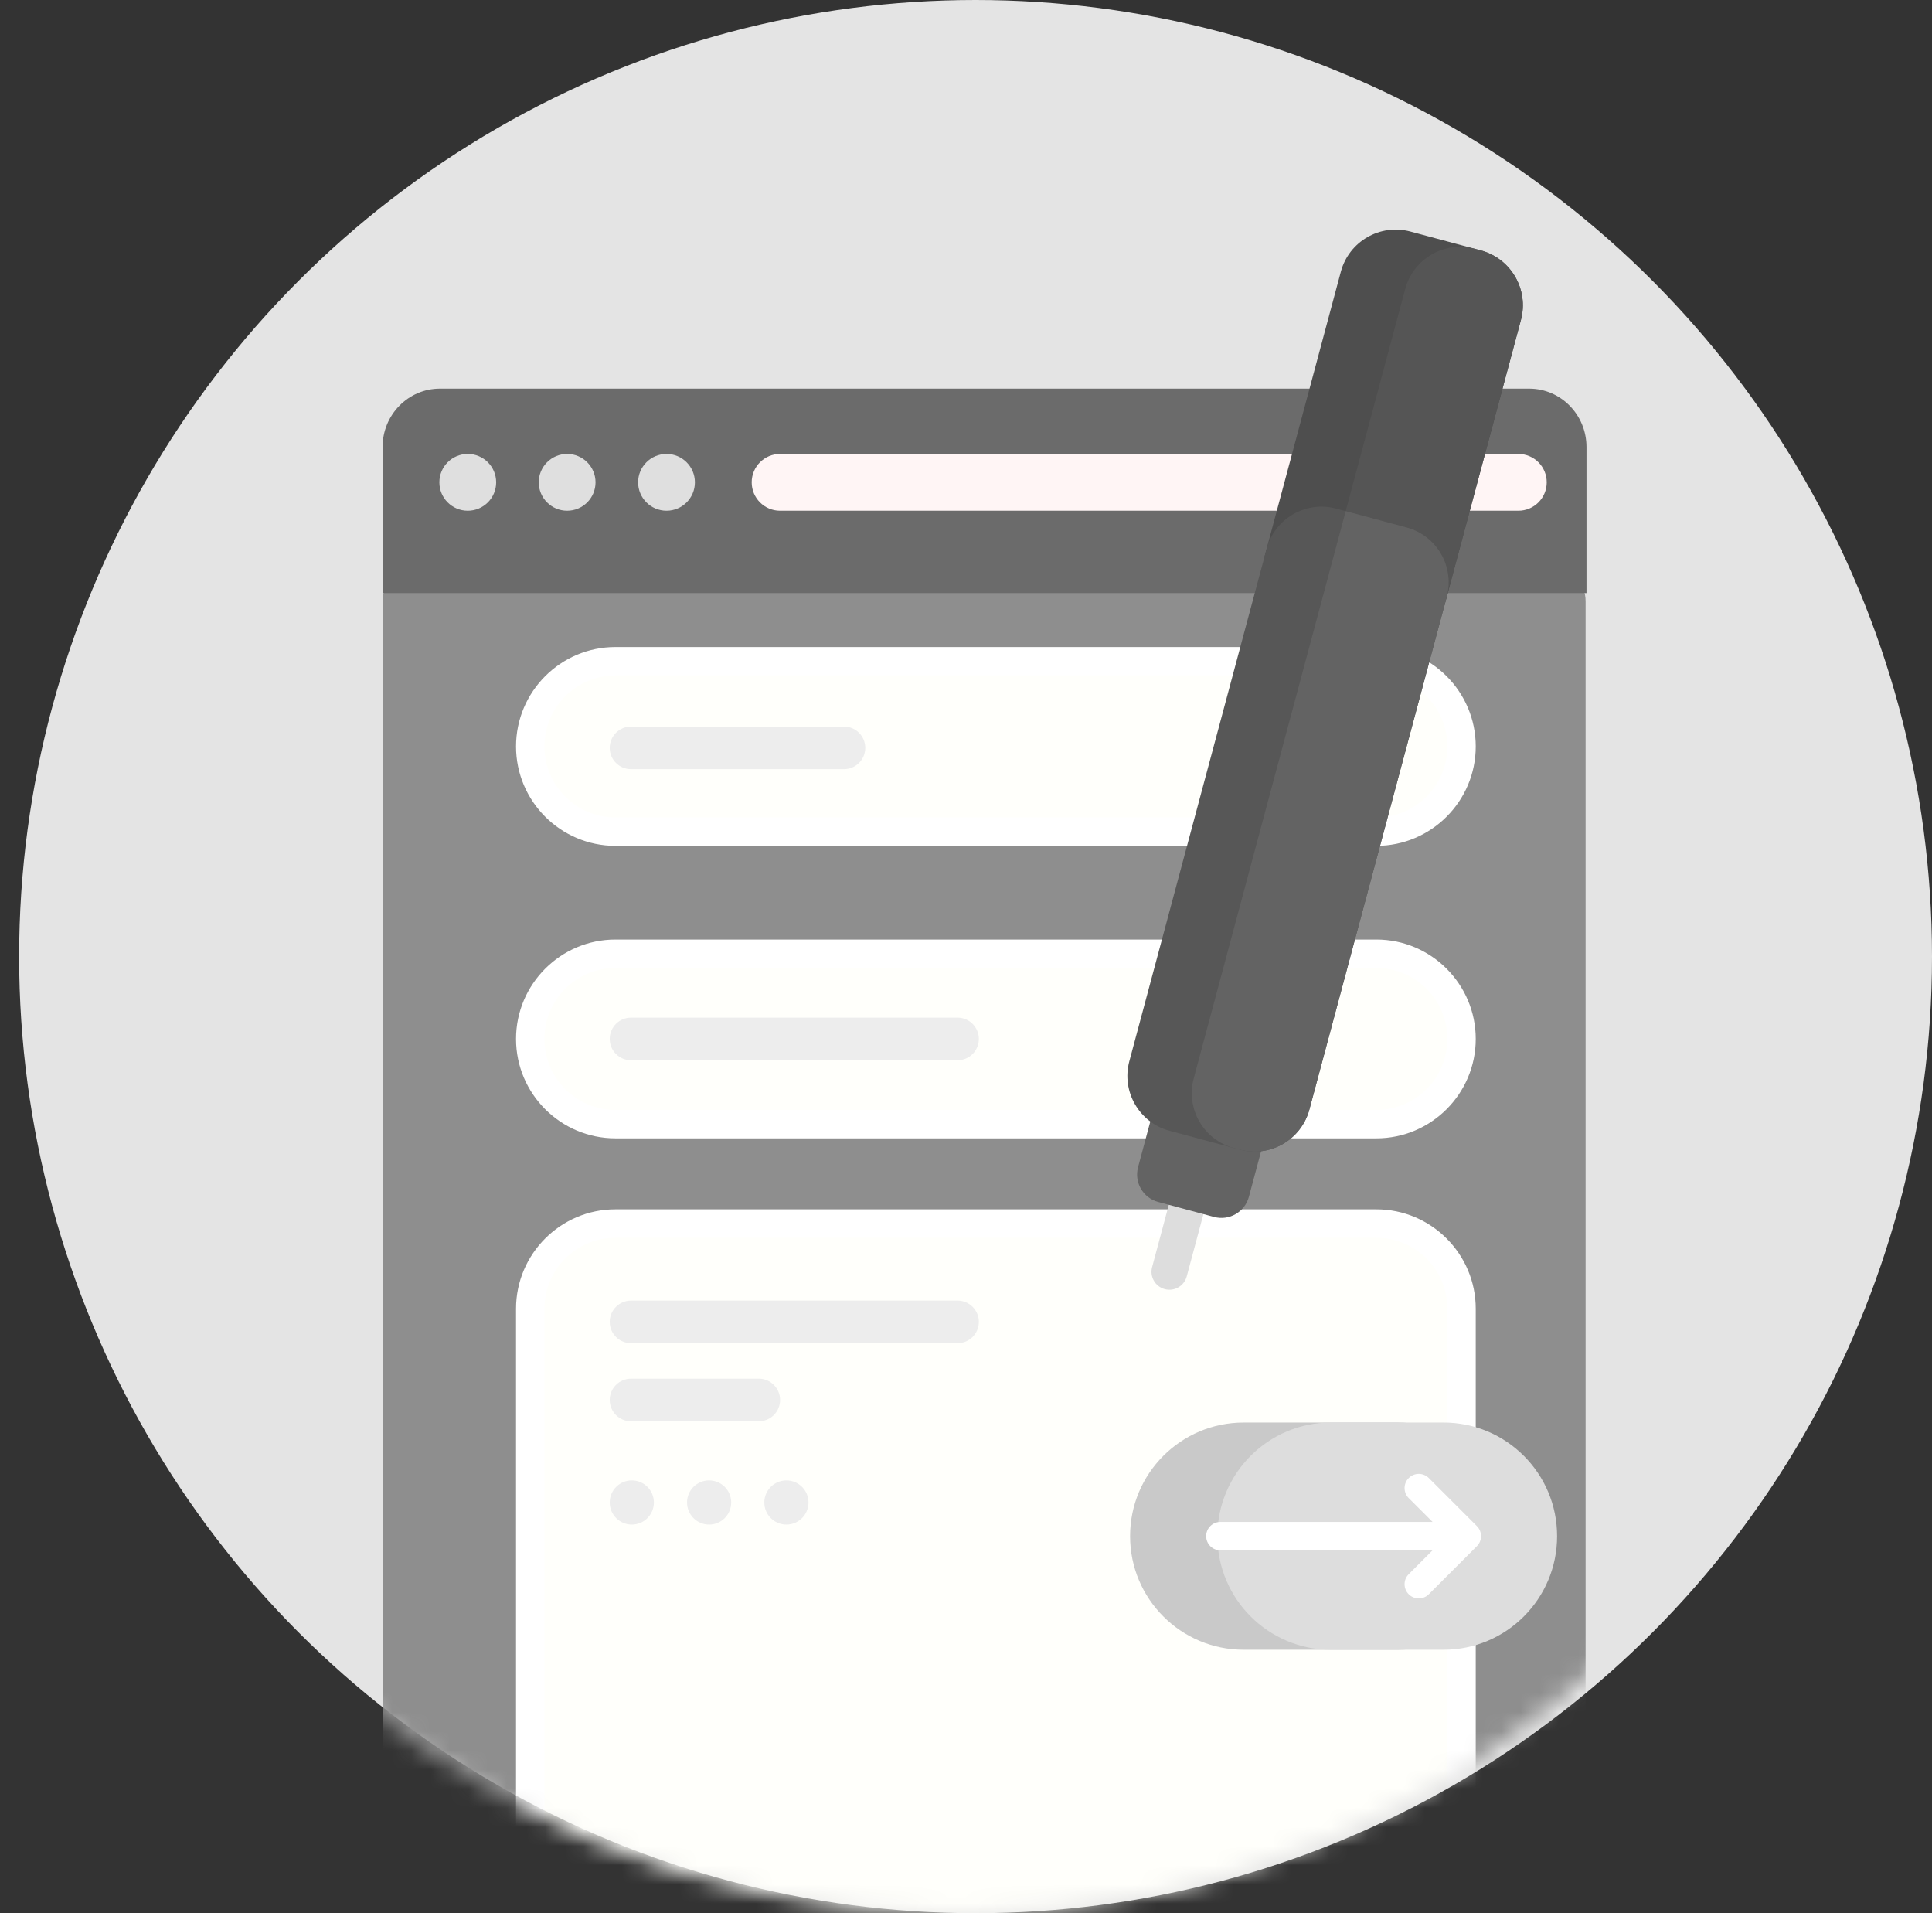
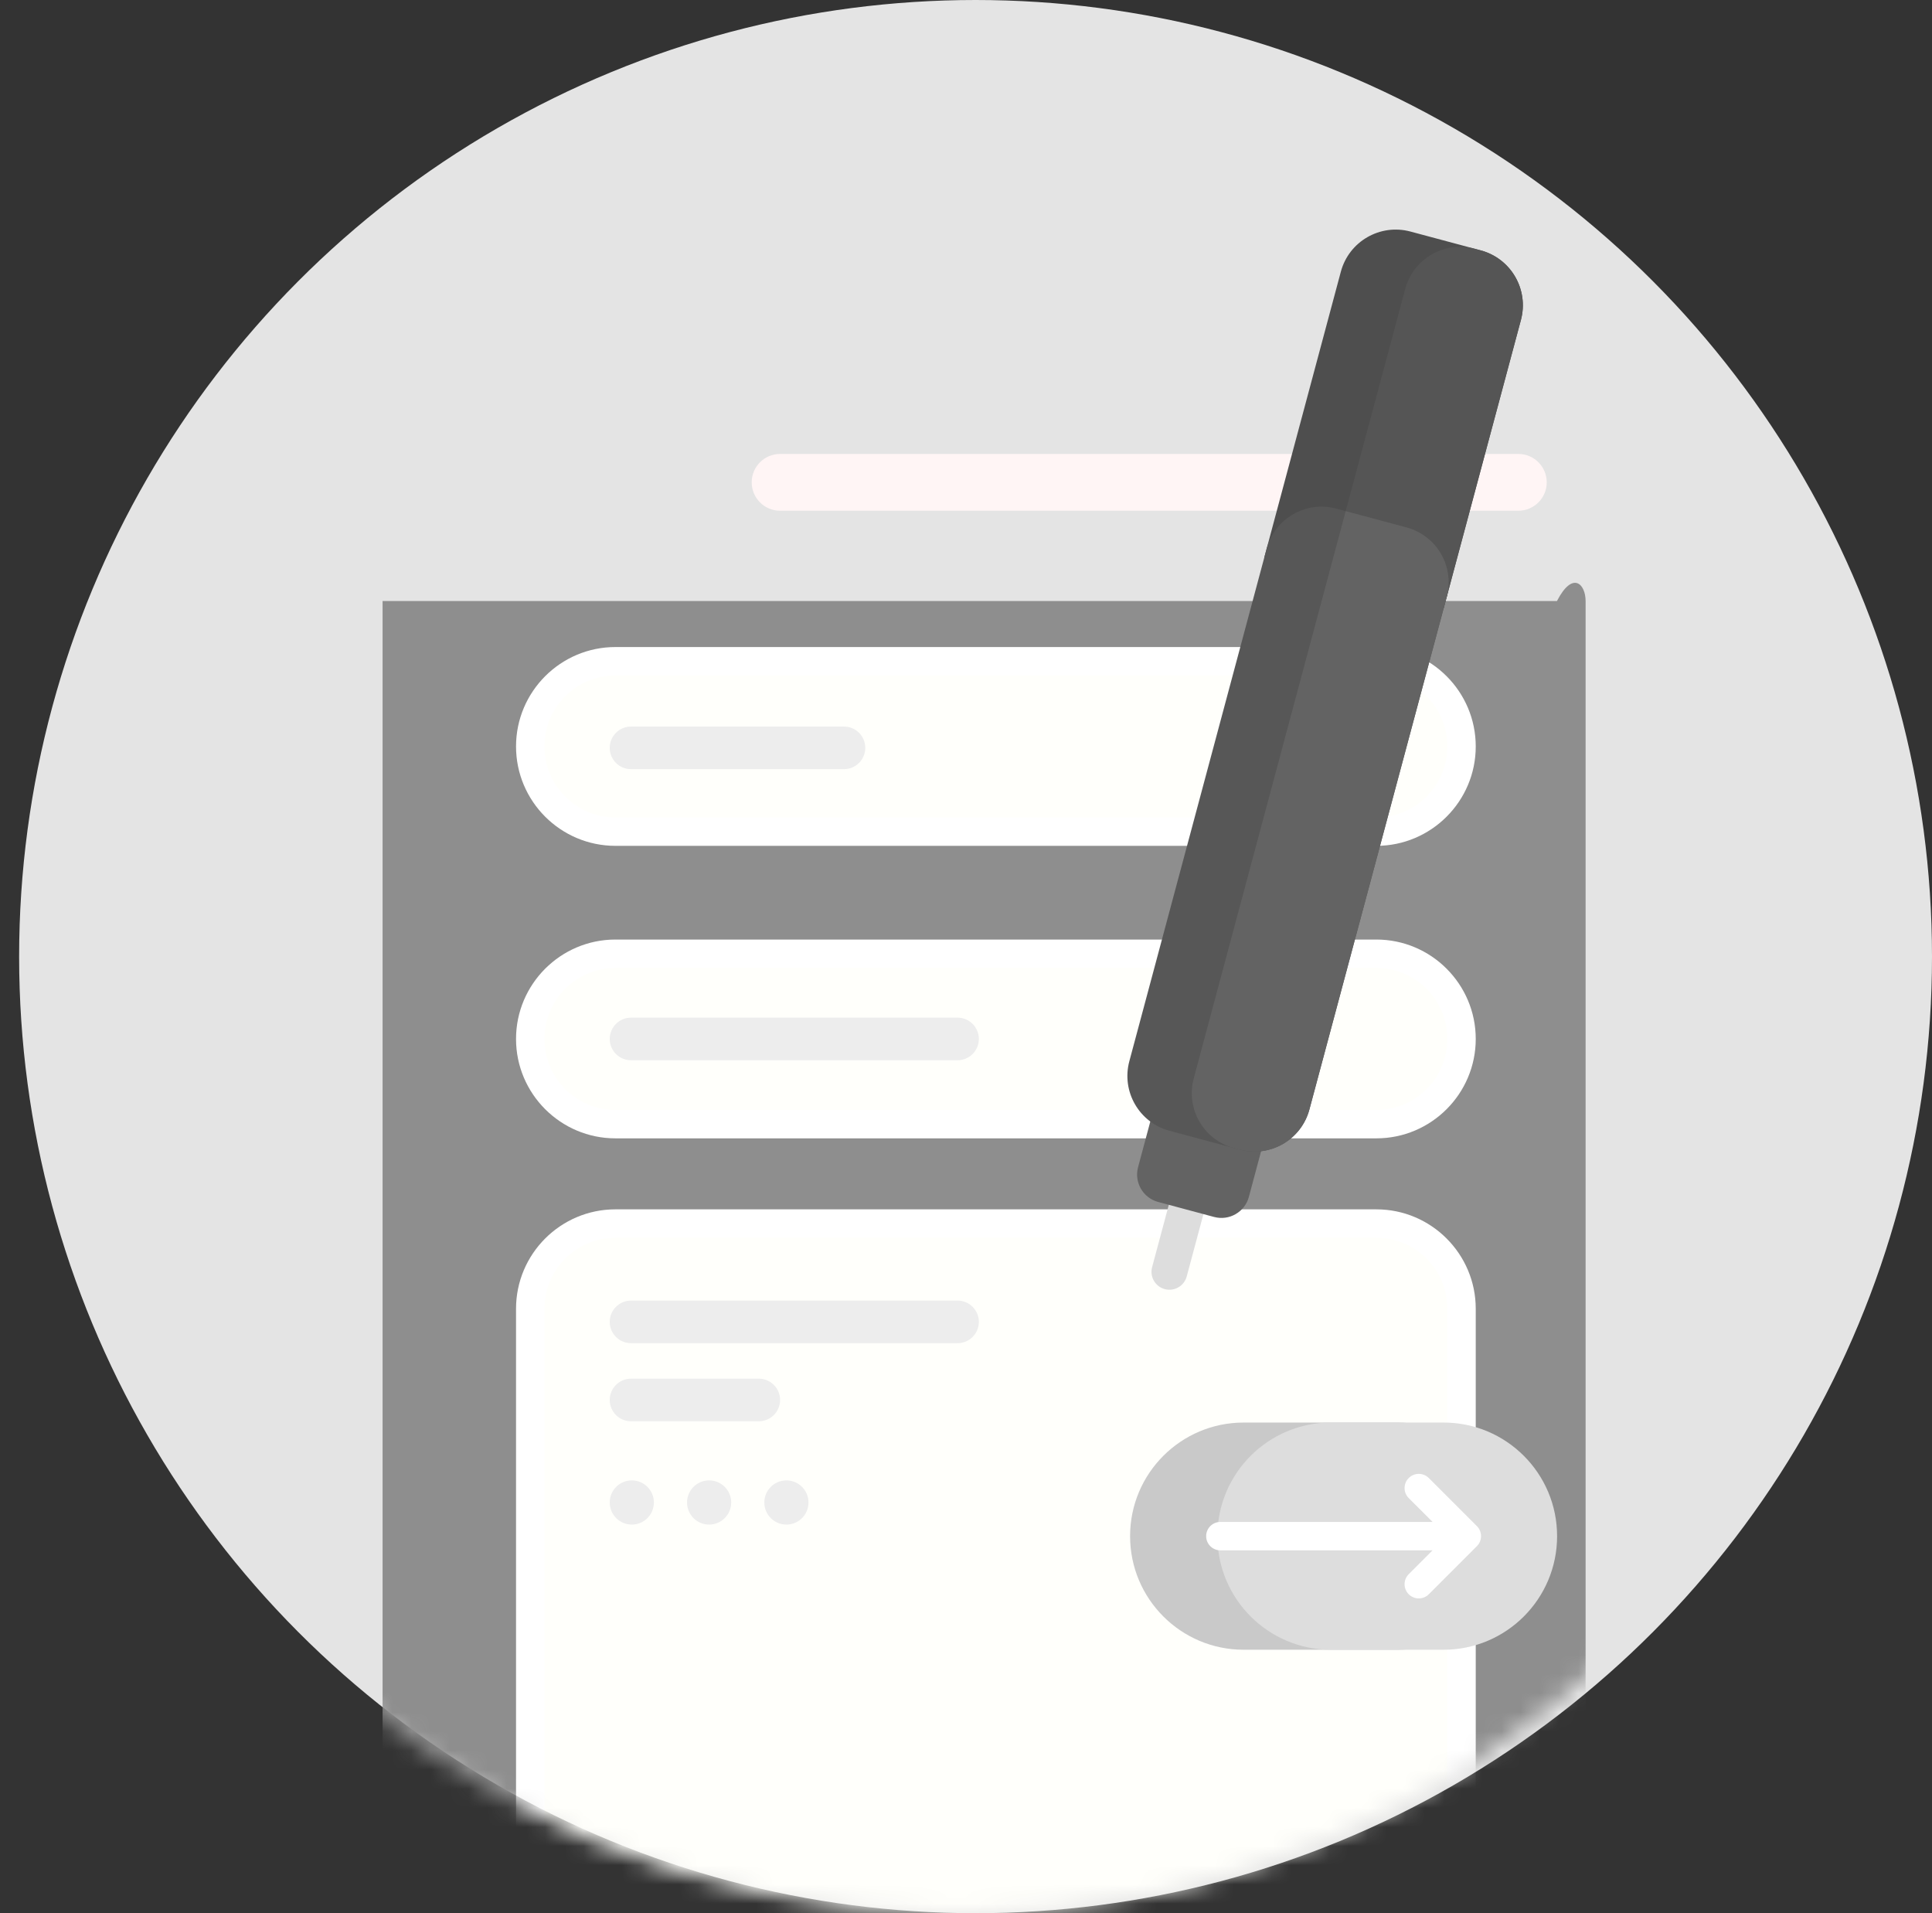
<svg xmlns="http://www.w3.org/2000/svg" width="101" height="100" viewBox="0 0 101 100" fill="none">
  <rect x="0" y="0" width="101" height="100" fill="#333333" stroke="none" />
  <circle cx="51" cy="50" r="50" fill="#E4E4E4" />
  <mask id="mask0_84_2937" style="mask-type:alpha" maskUnits="userSpaceOnUse" x="0" y="0" width="100" height="100">
    <circle cx="50" cy="50" r="50" fill="#F2F5BC" />
  </mask>
  <g mask="url(#mask0_84_2937)">
-     <path d="M82.891 31.414V90.627C82.892 116.5 84.303 114.769 75.255 114.769C70.613 114.769 35.017 114.183 20 114.183C20 105.983 20 83.012 20 76.01V31.414C20 30.53 20.67 29.813 21.497 29.813H81.394C82.221 29.813 82.891 30.53 82.891 31.414Z" fill="#8E8E8E" />
-     <path d="M82.938 23.366V31H20V23.366C20 21.68 21.342 20.313 22.997 20.313H79.941C81.596 20.313 82.938 21.68 82.938 23.366Z" fill="#6B6B6B" />
-     <path d="M25.938 25.211C25.938 26.031 25.273 26.695 24.453 26.695C23.633 26.695 22.969 26.031 22.969 25.211C22.969 24.391 23.633 23.727 24.453 23.727C25.273 23.727 25.938 24.391 25.938 25.211ZM34.844 23.727C34.024 23.727 33.359 24.391 33.359 25.211C33.359 26.031 34.024 26.695 34.844 26.695C35.664 26.695 36.328 26.031 36.328 25.211C36.328 24.391 35.664 23.727 34.844 23.727ZM29.648 23.727C28.829 23.727 28.164 24.391 28.164 25.211C28.164 26.031 28.829 26.695 29.648 26.695C30.468 26.695 31.133 26.031 31.133 25.211C31.133 24.391 30.468 23.727 29.648 23.727Z" fill="#DFDFDF" />
+     <path d="M82.891 31.414V90.627C82.892 116.5 84.303 114.769 75.255 114.769C70.613 114.769 35.017 114.183 20 114.183C20 105.983 20 83.012 20 76.01V31.414H81.394C82.221 29.813 82.891 30.53 82.891 31.414Z" fill="#8E8E8E" />
    <path d="M80.859 25.211C80.859 26.031 80.195 26.695 79.375 26.695H40.781C39.961 26.695 39.297 26.031 39.297 25.211C39.297 24.391 39.961 23.727 40.781 23.727H79.375C80.195 23.727 80.859 24.391 80.859 25.211Z" fill="#FFF5F5" />
    <path d="M32.172 49.852H71.953C74.413 49.852 76.406 51.845 76.406 54.305C76.406 56.764 74.413 58.758 71.953 58.758H32.172C29.712 58.758 27.719 56.764 27.719 54.305C27.719 51.845 29.712 49.852 32.172 49.852ZM27.719 39.016C27.719 41.475 29.712 43.469 32.172 43.469H71.953C74.413 43.469 76.406 41.475 76.406 39.016C76.406 36.556 74.413 34.563 71.953 34.563H32.172C29.712 34.563 27.719 36.556 27.719 39.016ZM71.953 63.953H32.172C29.712 63.953 27.719 65.947 27.719 68.406V78.287C27.719 78.86 27.719 107.332 27.719 108C36.435 108 43.014 107.926 51.947 107.926C61.209 107.926 68.349 107.926 76.291 107.926L76.406 68.406C76.406 65.947 74.413 63.953 71.953 63.953Z" fill="#FFFFFB" />
    <path d="M32.172 49.109H71.953C74.818 49.109 77.148 51.44 77.148 54.305C77.148 57.169 74.818 59.5 71.953 59.5H32.172C29.307 59.5 26.977 57.169 26.977 54.305C26.977 51.44 29.307 49.109 32.172 49.109ZM71.953 58.016C73.999 58.016 75.664 56.351 75.664 54.305C75.664 52.259 73.999 50.594 71.953 50.594H32.172C30.126 50.594 28.461 52.259 28.461 54.305C28.461 56.351 30.126 58.016 32.172 58.016H71.953ZM71.953 44.211H32.172C29.307 44.211 26.977 41.88 26.977 39.016C26.977 36.151 29.307 33.82 32.172 33.82H71.953C74.818 33.82 77.148 36.151 77.148 39.016C77.148 41.88 74.818 44.211 71.953 44.211ZM32.172 35.305C30.126 35.305 28.461 36.969 28.461 39.016C28.461 41.062 30.126 42.727 32.172 42.727H71.953C73.999 42.727 75.664 41.062 75.664 39.016C75.664 36.969 73.999 35.305 71.953 35.305H32.172ZM71.953 63.211H32.172C29.307 63.211 26.977 65.542 26.977 68.406V106.26C27.461 106.685 27.956 107.099 28.461 107.5V68.406C28.461 66.36 30.126 64.695 32.172 64.695H71.953C73.999 64.695 75.664 66.36 75.664 68.406V111.24C76.169 110.839 76.664 110.426 77.148 110V68.406C77.148 65.542 74.818 63.211 71.953 63.211Z" fill="white" />
    <path d="M50.059 70.206H32.988C32.373 70.206 31.875 69.708 31.875 69.093C31.875 68.478 32.373 67.98 32.988 67.98H50.059C50.673 67.98 51.172 68.478 51.172 69.093C51.172 69.708 50.673 70.206 50.059 70.206ZM40.781 73.175C40.781 72.56 40.283 72.062 39.668 72.062H32.988C32.373 72.062 31.875 72.56 31.875 73.175C31.875 73.79 32.373 74.288 32.988 74.288H39.668C40.283 74.288 40.781 73.79 40.781 73.175ZM51.172 54.305C51.172 53.69 50.673 53.191 50.059 53.191H32.988C32.373 53.191 31.875 53.69 31.875 54.305C31.875 54.92 32.373 55.418 32.988 55.418H50.059C50.673 55.418 51.172 54.92 51.172 54.305ZM45.234 39.09C45.234 38.475 44.736 37.977 44.121 37.977H32.988C32.373 37.977 31.875 38.475 31.875 39.09C31.875 39.705 32.373 40.203 32.988 40.203H44.121C44.736 40.203 45.234 39.705 45.234 39.09Z" fill="#EDEDED" />
    <path d="M34.184 78.533C34.184 79.171 33.667 79.688 33.029 79.688C32.392 79.688 31.875 79.171 31.875 78.533C31.875 77.895 32.392 77.378 33.029 77.378C33.667 77.378 34.184 77.895 34.184 78.533ZM37.07 77.378C36.433 77.378 35.916 77.895 35.916 78.533C35.916 79.171 36.433 79.688 37.07 79.688C37.708 79.688 38.225 79.171 38.225 78.533C38.225 77.895 37.708 77.378 37.07 77.378ZM41.111 77.378C40.474 77.378 39.956 77.895 39.956 78.533C39.956 79.171 40.473 79.688 41.111 79.688C41.749 79.688 42.266 79.171 42.266 78.533C42.266 77.895 41.749 77.378 41.111 77.378Z" fill="#EDEDED" />
    <path d="M68.117 44.037L62.039 66.718C61.905 67.218 61.391 67.515 60.892 67.381C60.392 67.247 60.095 66.733 60.229 66.233L66.306 43.552C66.44 43.052 66.954 42.756 67.454 42.889C67.954 43.023 68.251 43.537 68.117 44.037Z" fill="#DDDDDD" />
    <path d="M66.442 58.25L65.288 62.56C65.076 63.352 64.261 63.821 63.47 63.609L60.545 62.825C59.753 62.613 59.283 61.799 59.495 61.008L60.65 56.698C60.862 55.906 61.676 55.437 62.468 55.649L65.393 56.432C66.185 56.645 66.654 57.459 66.442 58.25Z" fill="#636363" />
    <path d="M79.51 16.724L75.629 31.205L75.465 31.817L66.098 29.124L66.295 28.389L70.096 14.201C70.521 12.617 72.149 11.678 73.732 12.102L77.41 13.087C78.994 13.512 79.934 15.14 79.51 16.724Z" fill="#4E4E4E" />
    <path d="M79.51 16.724L75.629 31.205L69.682 29.208L73.462 15.103C73.886 13.519 75.514 12.579 77.098 13.004L77.41 13.088C78.994 13.512 79.934 15.14 79.51 16.724Z" fill="#555555" />
    <path d="M75.629 31.205L68.452 57.991C68.028 59.574 66.4 60.514 64.816 60.09L61.138 59.104C59.554 58.68 58.614 57.052 59.039 55.468L66.216 28.683C66.64 27.099 68.268 26.16 69.852 26.584L73.53 27.569C75.114 27.994 76.054 29.622 75.629 31.205Z" fill="#575757" />
    <path d="M75.629 31.205L68.452 57.991C68.028 59.574 66.4 60.514 64.816 60.09L64.504 60.006C62.92 59.582 61.98 57.954 62.405 56.37L70.35 26.717L73.53 27.569C75.114 27.994 76.054 29.622 75.629 31.205Z" fill="#636363" />
    <path d="M65.015 74.355H73.068C76.347 74.355 79.006 77.013 79.006 80.292C79.006 83.571 76.347 86.23 73.068 86.23H65.015C61.736 86.23 59.078 83.571 59.078 80.292C59.078 77.013 61.736 74.355 65.015 74.355Z" fill="#C9C9C9" />
    <path d="M69.58 74.355H75.464C78.743 74.355 81.401 77.013 81.401 80.292C81.401 83.571 78.743 86.23 75.464 86.23H69.58C66.301 86.23 63.642 83.571 63.642 80.292C63.642 77.013 66.301 74.355 69.58 74.355Z" fill="#DDDDDD" />
    <path d="M77.425 80.292C77.425 80.489 77.347 80.678 77.207 80.817L74.694 83.33C74.549 83.475 74.359 83.547 74.17 83.547C73.98 83.547 73.79 83.475 73.645 83.33C73.355 83.04 73.355 82.57 73.645 82.28L74.891 81.034H63.797C63.387 81.034 63.055 80.702 63.055 80.292C63.055 79.882 63.387 79.55 63.797 79.55H74.891L73.645 78.304C73.355 78.014 73.355 77.544 73.645 77.255C73.935 76.965 74.405 76.965 74.695 77.255L77.207 79.767C77.347 79.906 77.425 80.095 77.425 80.292Z" fill="white" />
  </g>
</svg>